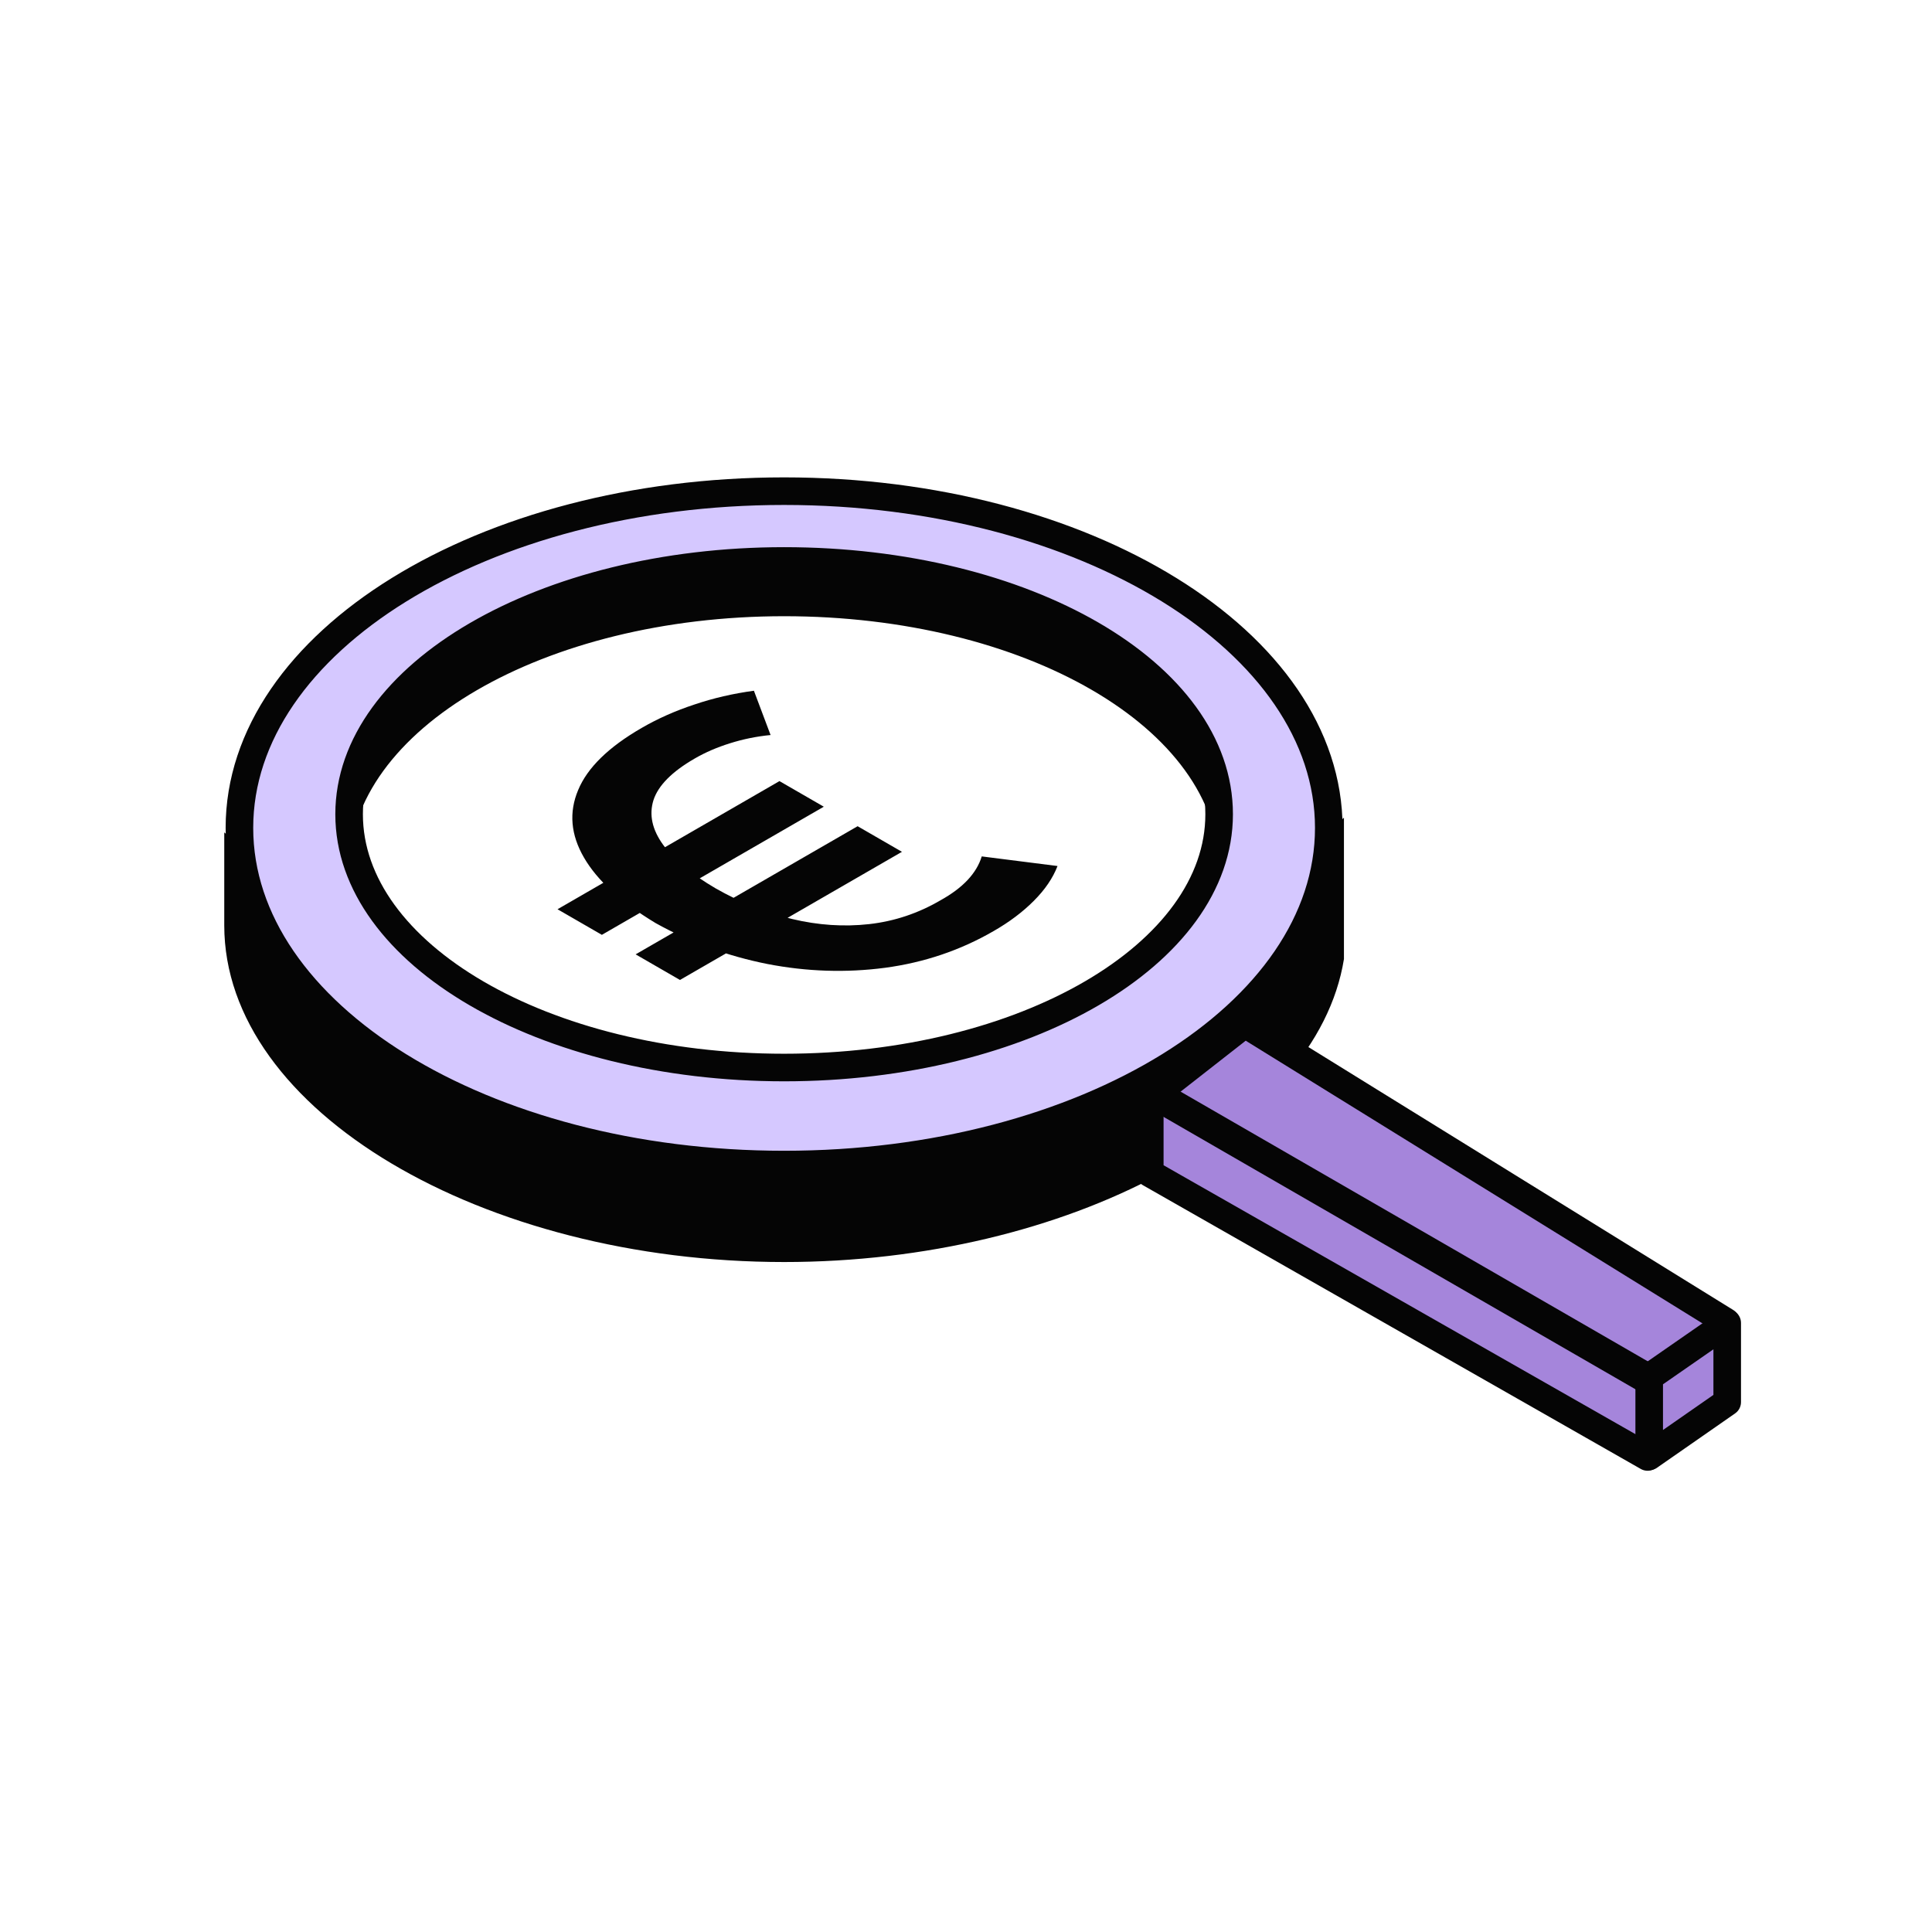
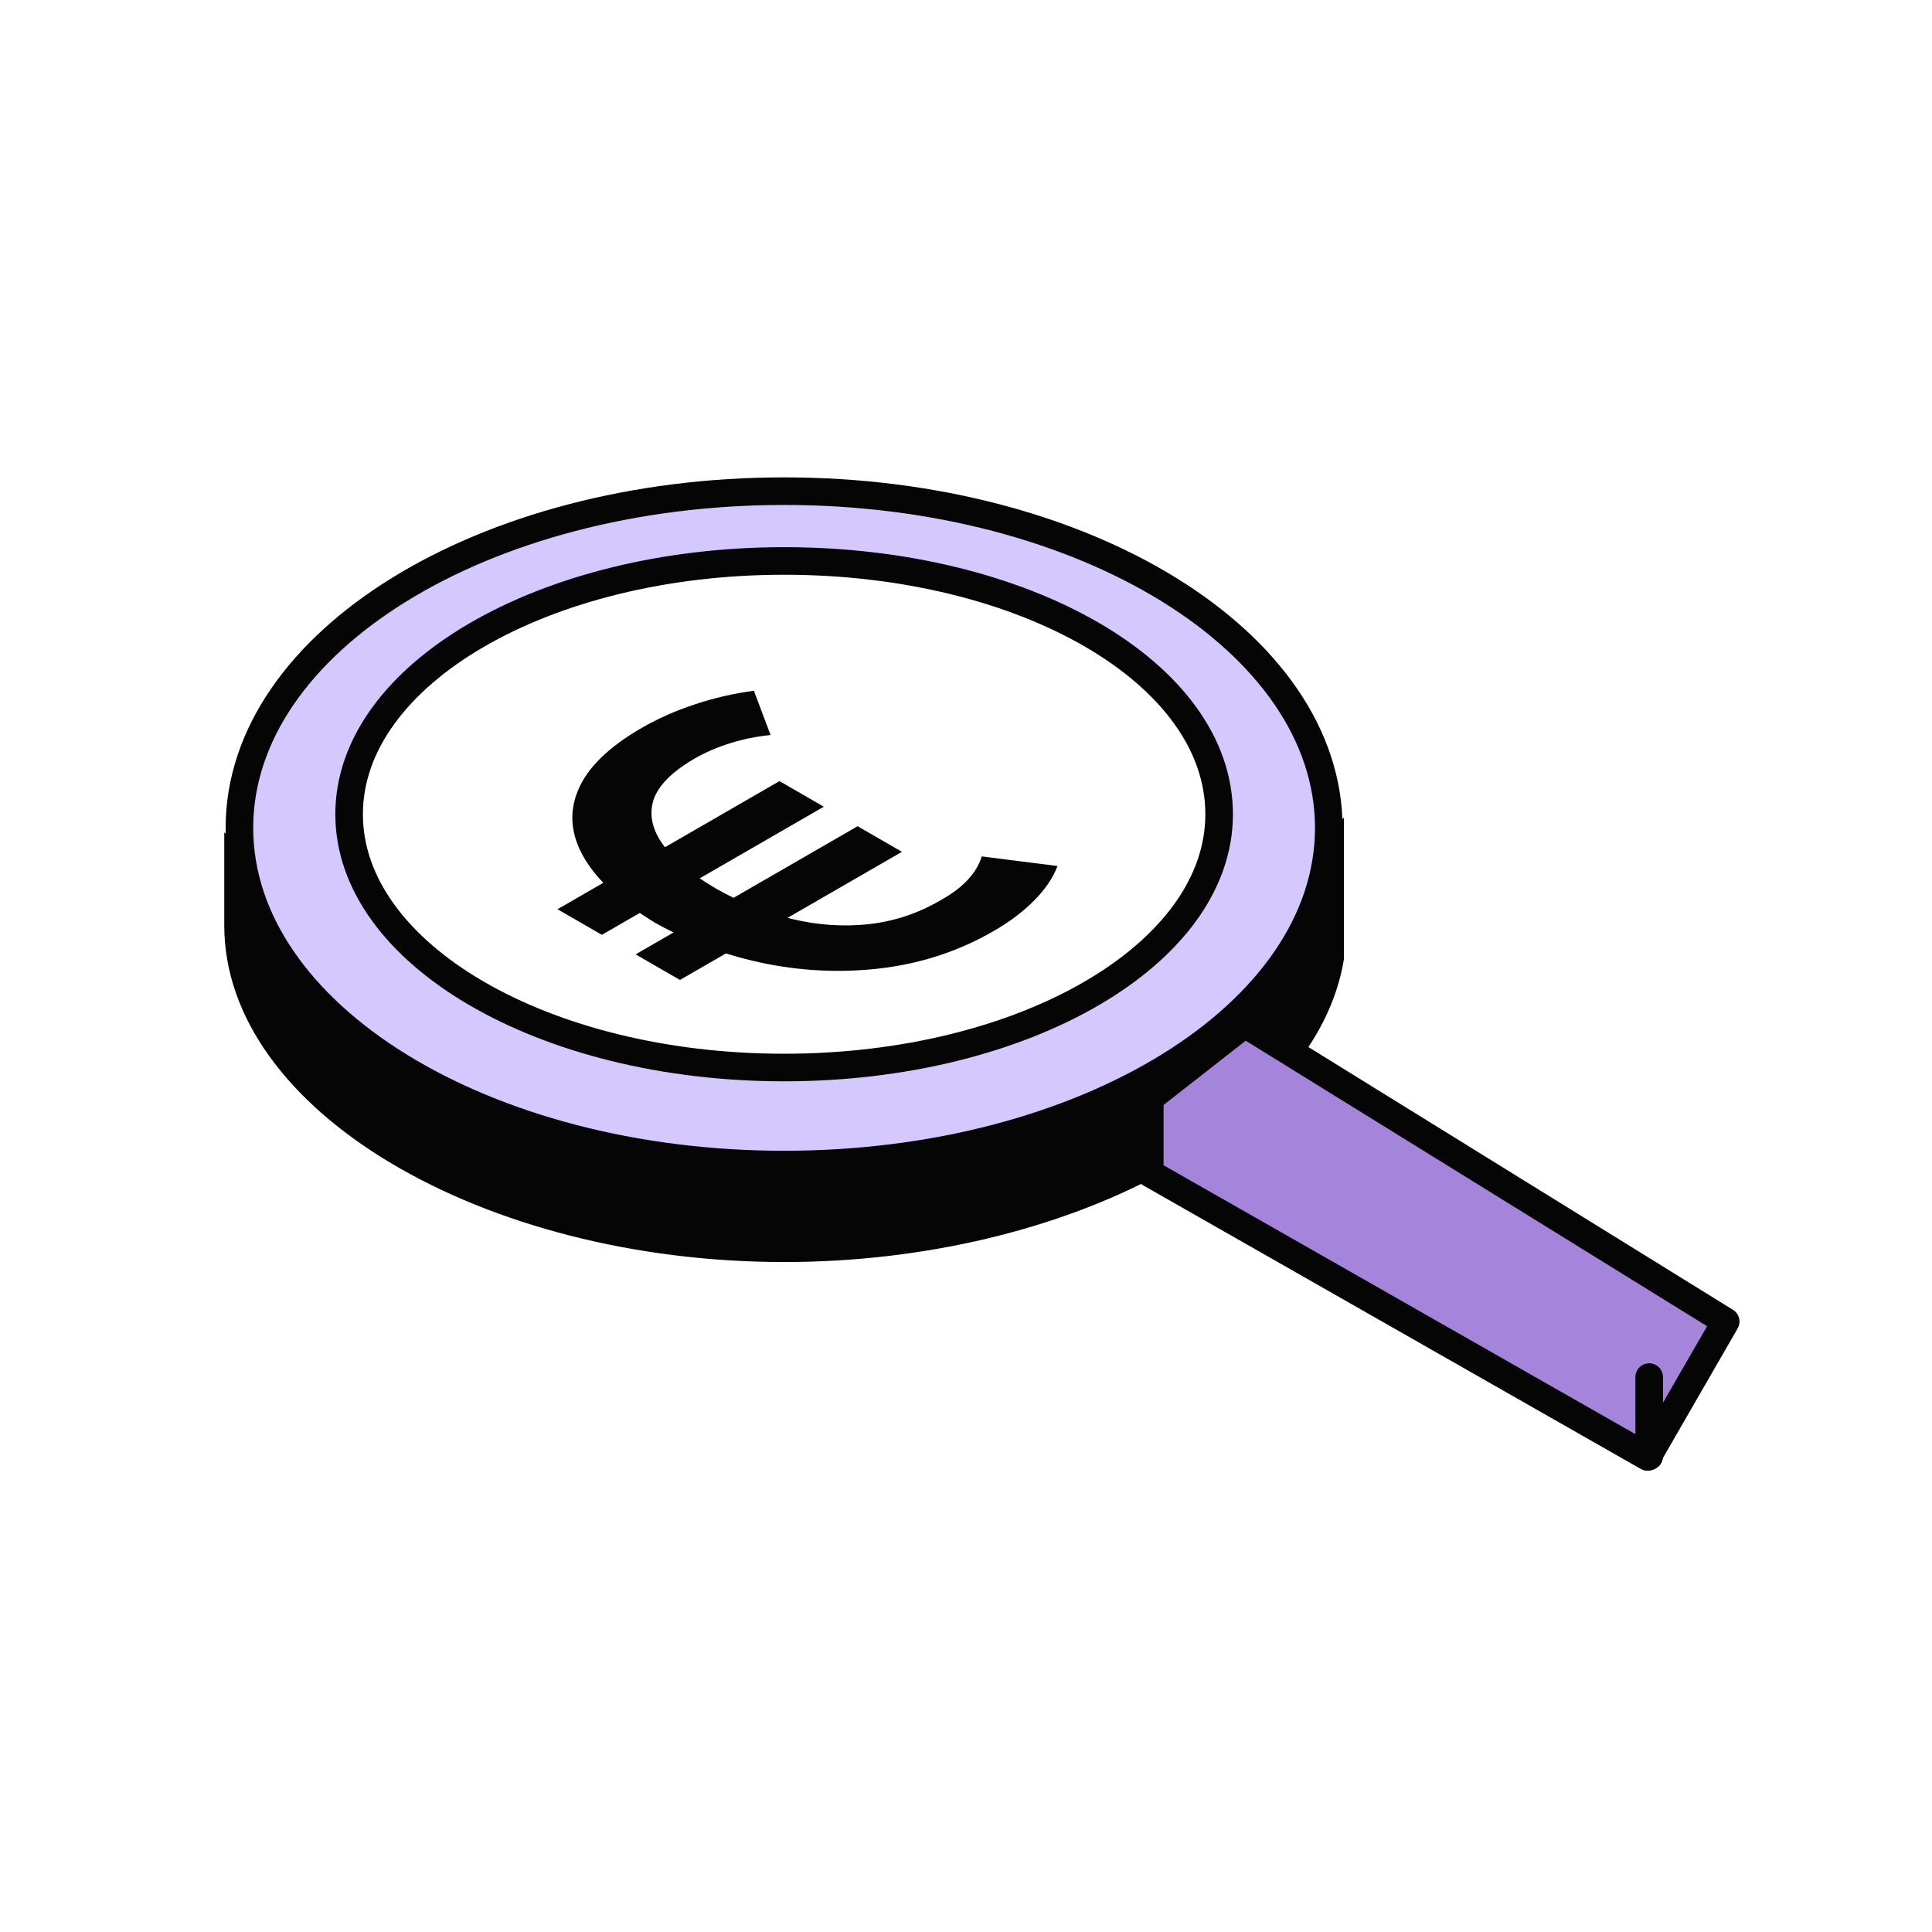
<svg xmlns="http://www.w3.org/2000/svg" width="40" height="40" viewBox="0 0 40 40" fill="none">
  <path d="M7.28 19.435L6.977 19.353L4.643 17.233V19.158C4.643 23.007 10.007 26.129 16.235 26.129C22.086 26.129 27.258 23.377 27.825 19.856V16.929L25.22 19.246C24.893 21.97 20.999 24.119 16.235 24.119C11.583 24.119 7.759 22.068 7.28 19.435Z" fill="#050505" />
-   <path d="M25.24 18.001C25.24 18.001 29.181 11.009 15.454 10C4.452 11.211 7.229 17.923 7.228 18.001C7.228 15.105 11.262 12.758 16.234 12.758C21.206 12.758 25.24 15.075 25.24 18.001Z" fill="#050505" />
  <path fill-rule="evenodd" clip-rule="evenodd" d="M27.511 17.14C27.511 20.99 22.467 24.111 16.234 24.111C10.006 24.111 4.957 20.99 4.957 17.14C4.957 13.291 10.006 10.169 16.234 10.169C22.462 10.169 27.511 13.291 27.511 17.14ZM16.234 22.102C21.212 22.102 25.241 19.754 25.241 16.858C25.241 13.931 21.206 11.614 16.234 11.614C11.262 11.614 7.228 13.962 7.228 16.858C7.228 19.754 11.257 22.102 16.234 22.102Z" fill="#D5C8FF" stroke="#050505" stroke-width="0.571" stroke-miterlimit="10" />
  <path d="M25.772 21.199L35.729 27.361L34.112 30.165L23.805 24.291V23.567V22.738L25.772 21.199Z" fill="#A585DB" stroke="#050505" stroke-width="0.571" stroke-miterlimit="10" stroke-linejoin="round" />
-   <path d="M34.145 30.153L34.145 28.511L35.76 27.39V29.029L34.145 30.153Z" fill="#A585DB" stroke="#050505" stroke-width="0.571" stroke-miterlimit="10" stroke-linejoin="round" />
+   <path d="M34.145 30.153L34.145 28.511V29.029L34.145 30.153Z" fill="#A585DB" stroke="#050505" stroke-width="0.571" stroke-miterlimit="10" stroke-linejoin="round" />
  <path d="M20.573 19.276C19.884 19.675 19.134 19.928 18.324 20.037C17.518 20.143 16.705 20.117 15.886 19.958C15.066 19.795 14.295 19.513 13.573 19.111C12.857 18.679 12.364 18.227 12.091 17.756C11.816 17.283 11.776 16.817 11.97 16.357C12.161 15.895 12.6 15.466 13.287 15.07C13.62 14.877 13.983 14.716 14.375 14.587C14.767 14.454 15.178 14.359 15.609 14.301L15.954 15.218C15.665 15.246 15.385 15.303 15.113 15.389C14.844 15.473 14.601 15.578 14.384 15.704C13.912 15.976 13.627 16.264 13.529 16.567C13.435 16.868 13.502 17.176 13.729 17.49C13.955 17.8 14.318 18.101 14.817 18.393C15.332 18.686 15.86 18.898 16.4 19.027C16.941 19.156 17.472 19.191 17.994 19.133C18.518 19.074 19.011 18.909 19.471 18.64C19.934 18.384 20.219 18.081 20.326 17.731L21.895 17.93C21.798 18.181 21.634 18.421 21.404 18.651C21.177 18.879 20.901 19.088 20.573 19.276ZM14.078 20.289L13.16 19.759L17.756 17.106L18.674 17.636L14.078 20.289ZM12.461 19.355L11.543 18.825L16.138 16.172L17.056 16.702L12.461 19.355Z" fill="#050505" />
-   <path fill-rule="evenodd" clip-rule="evenodd" d="M34.038 28.866L23.822 22.969L24.139 22.426L34.355 28.323L34.038 28.866Z" fill="#050505" />
</svg>